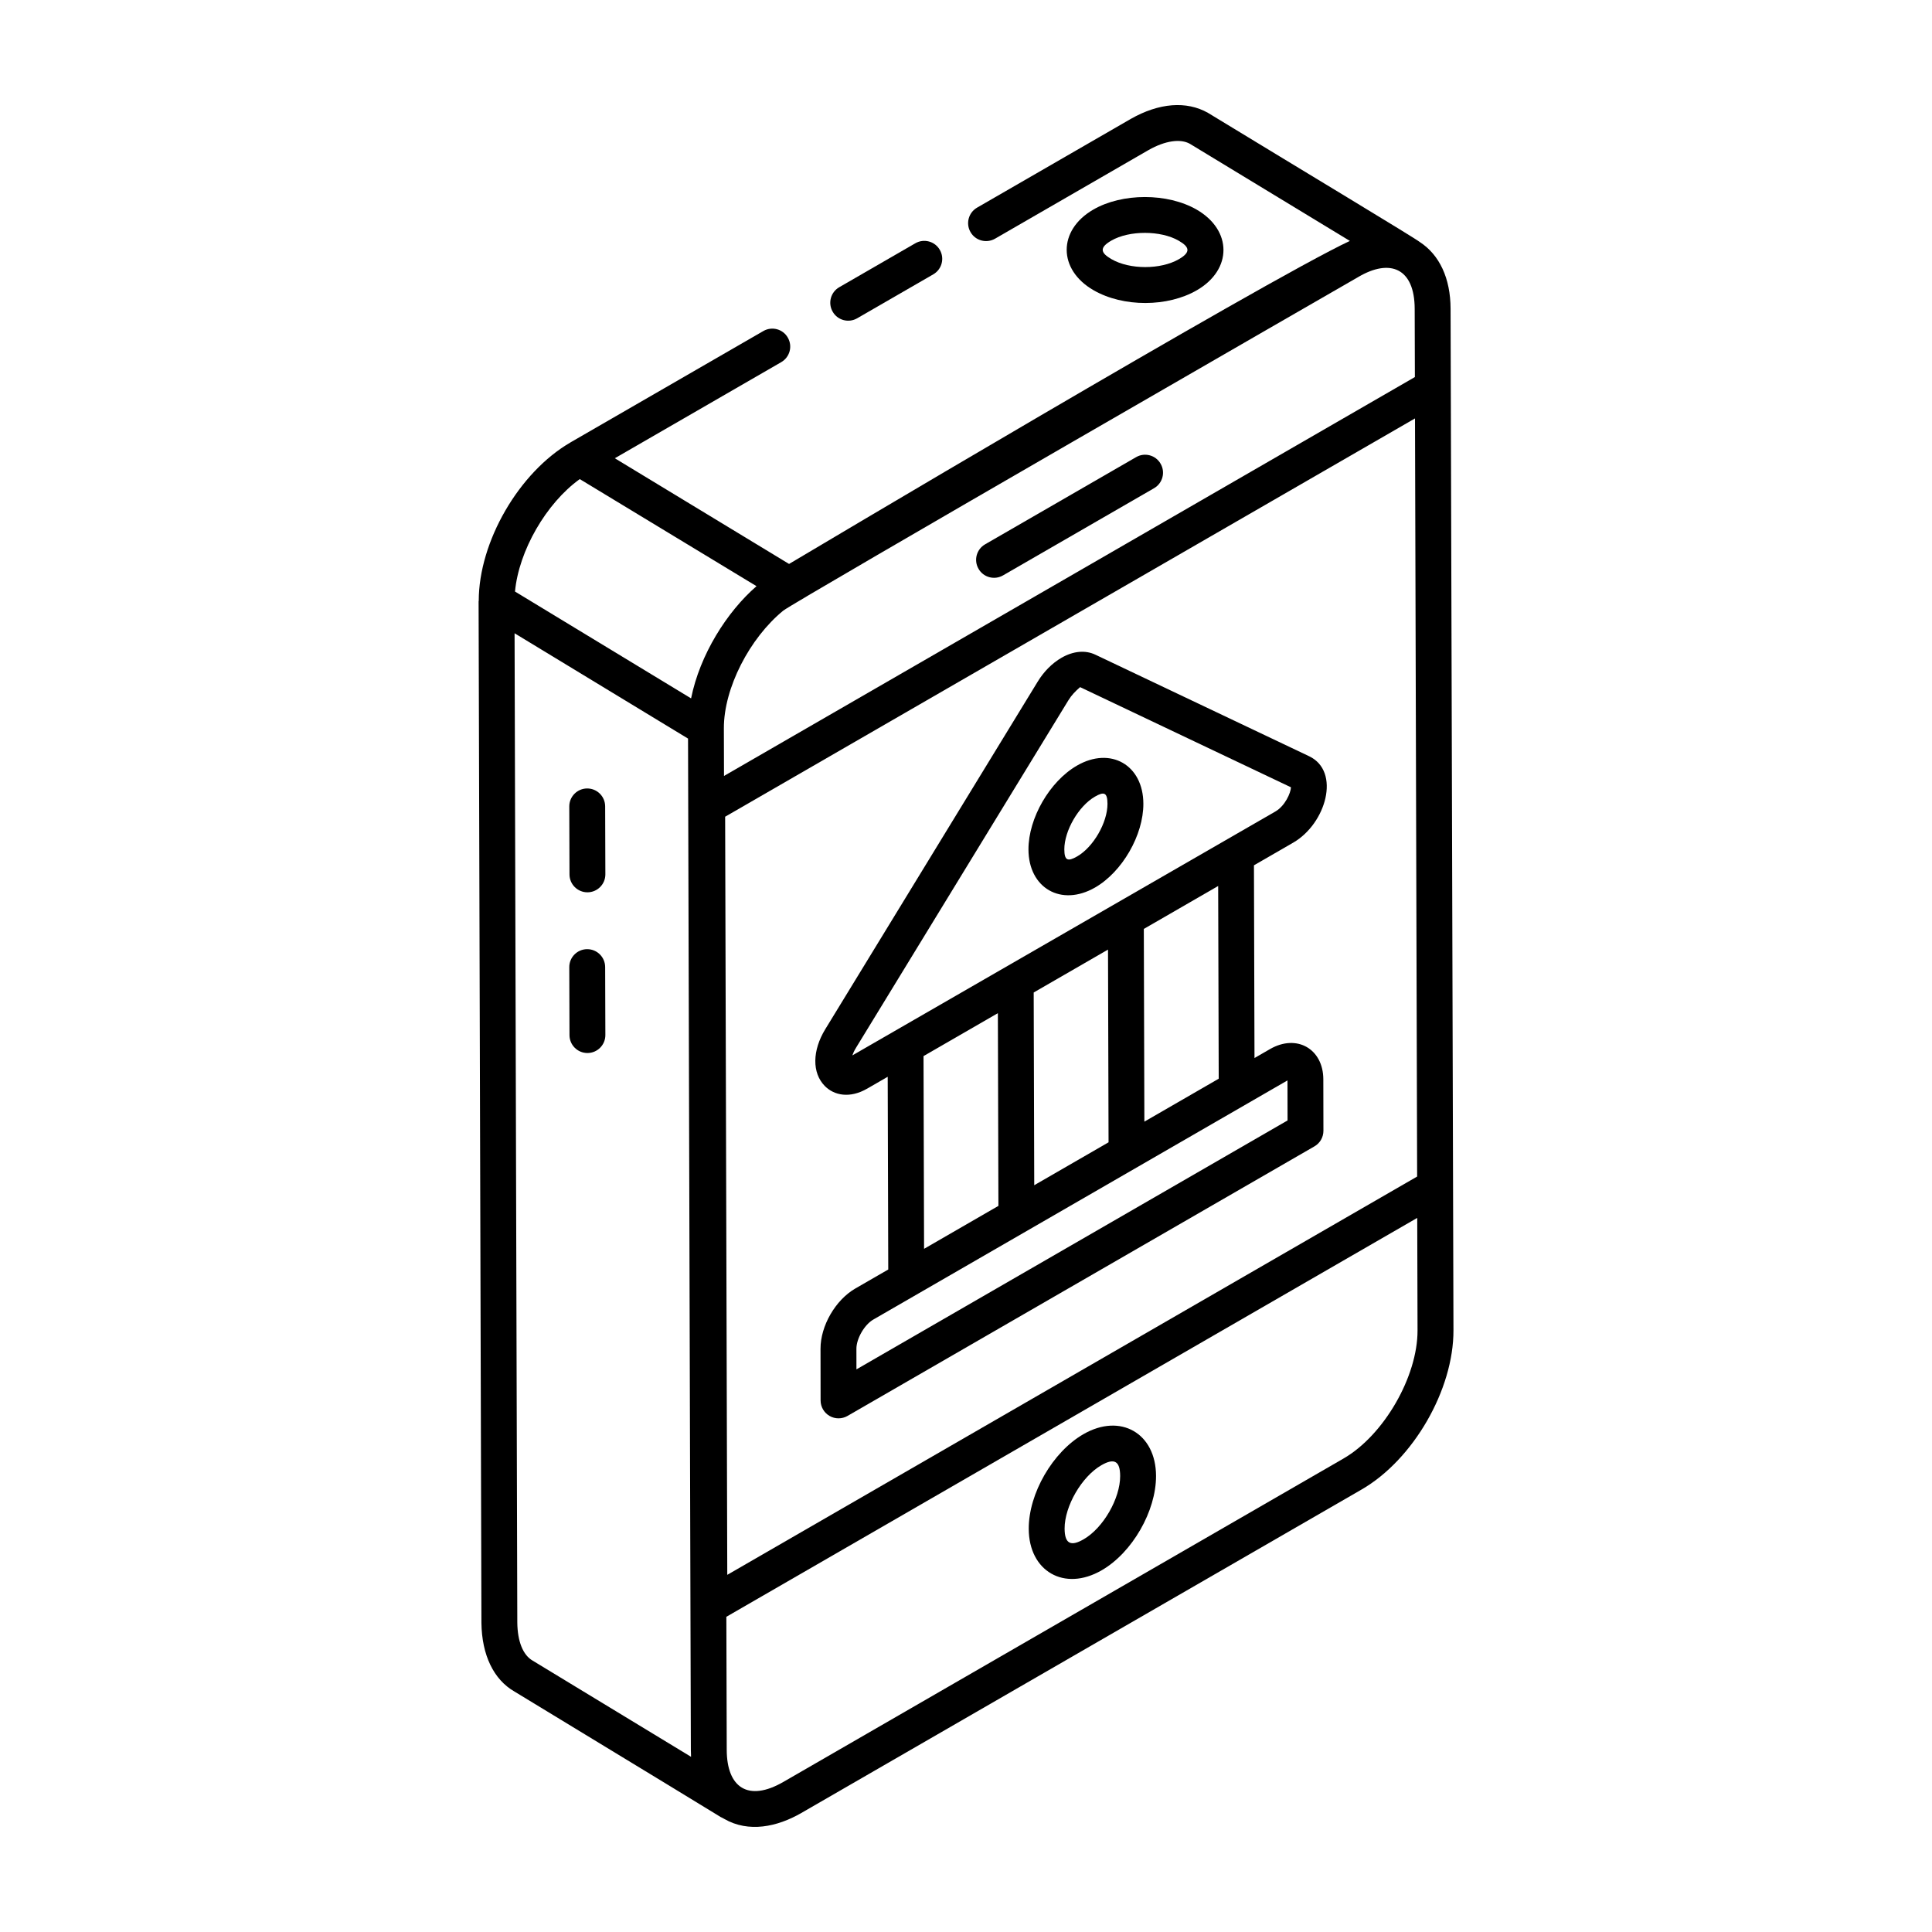
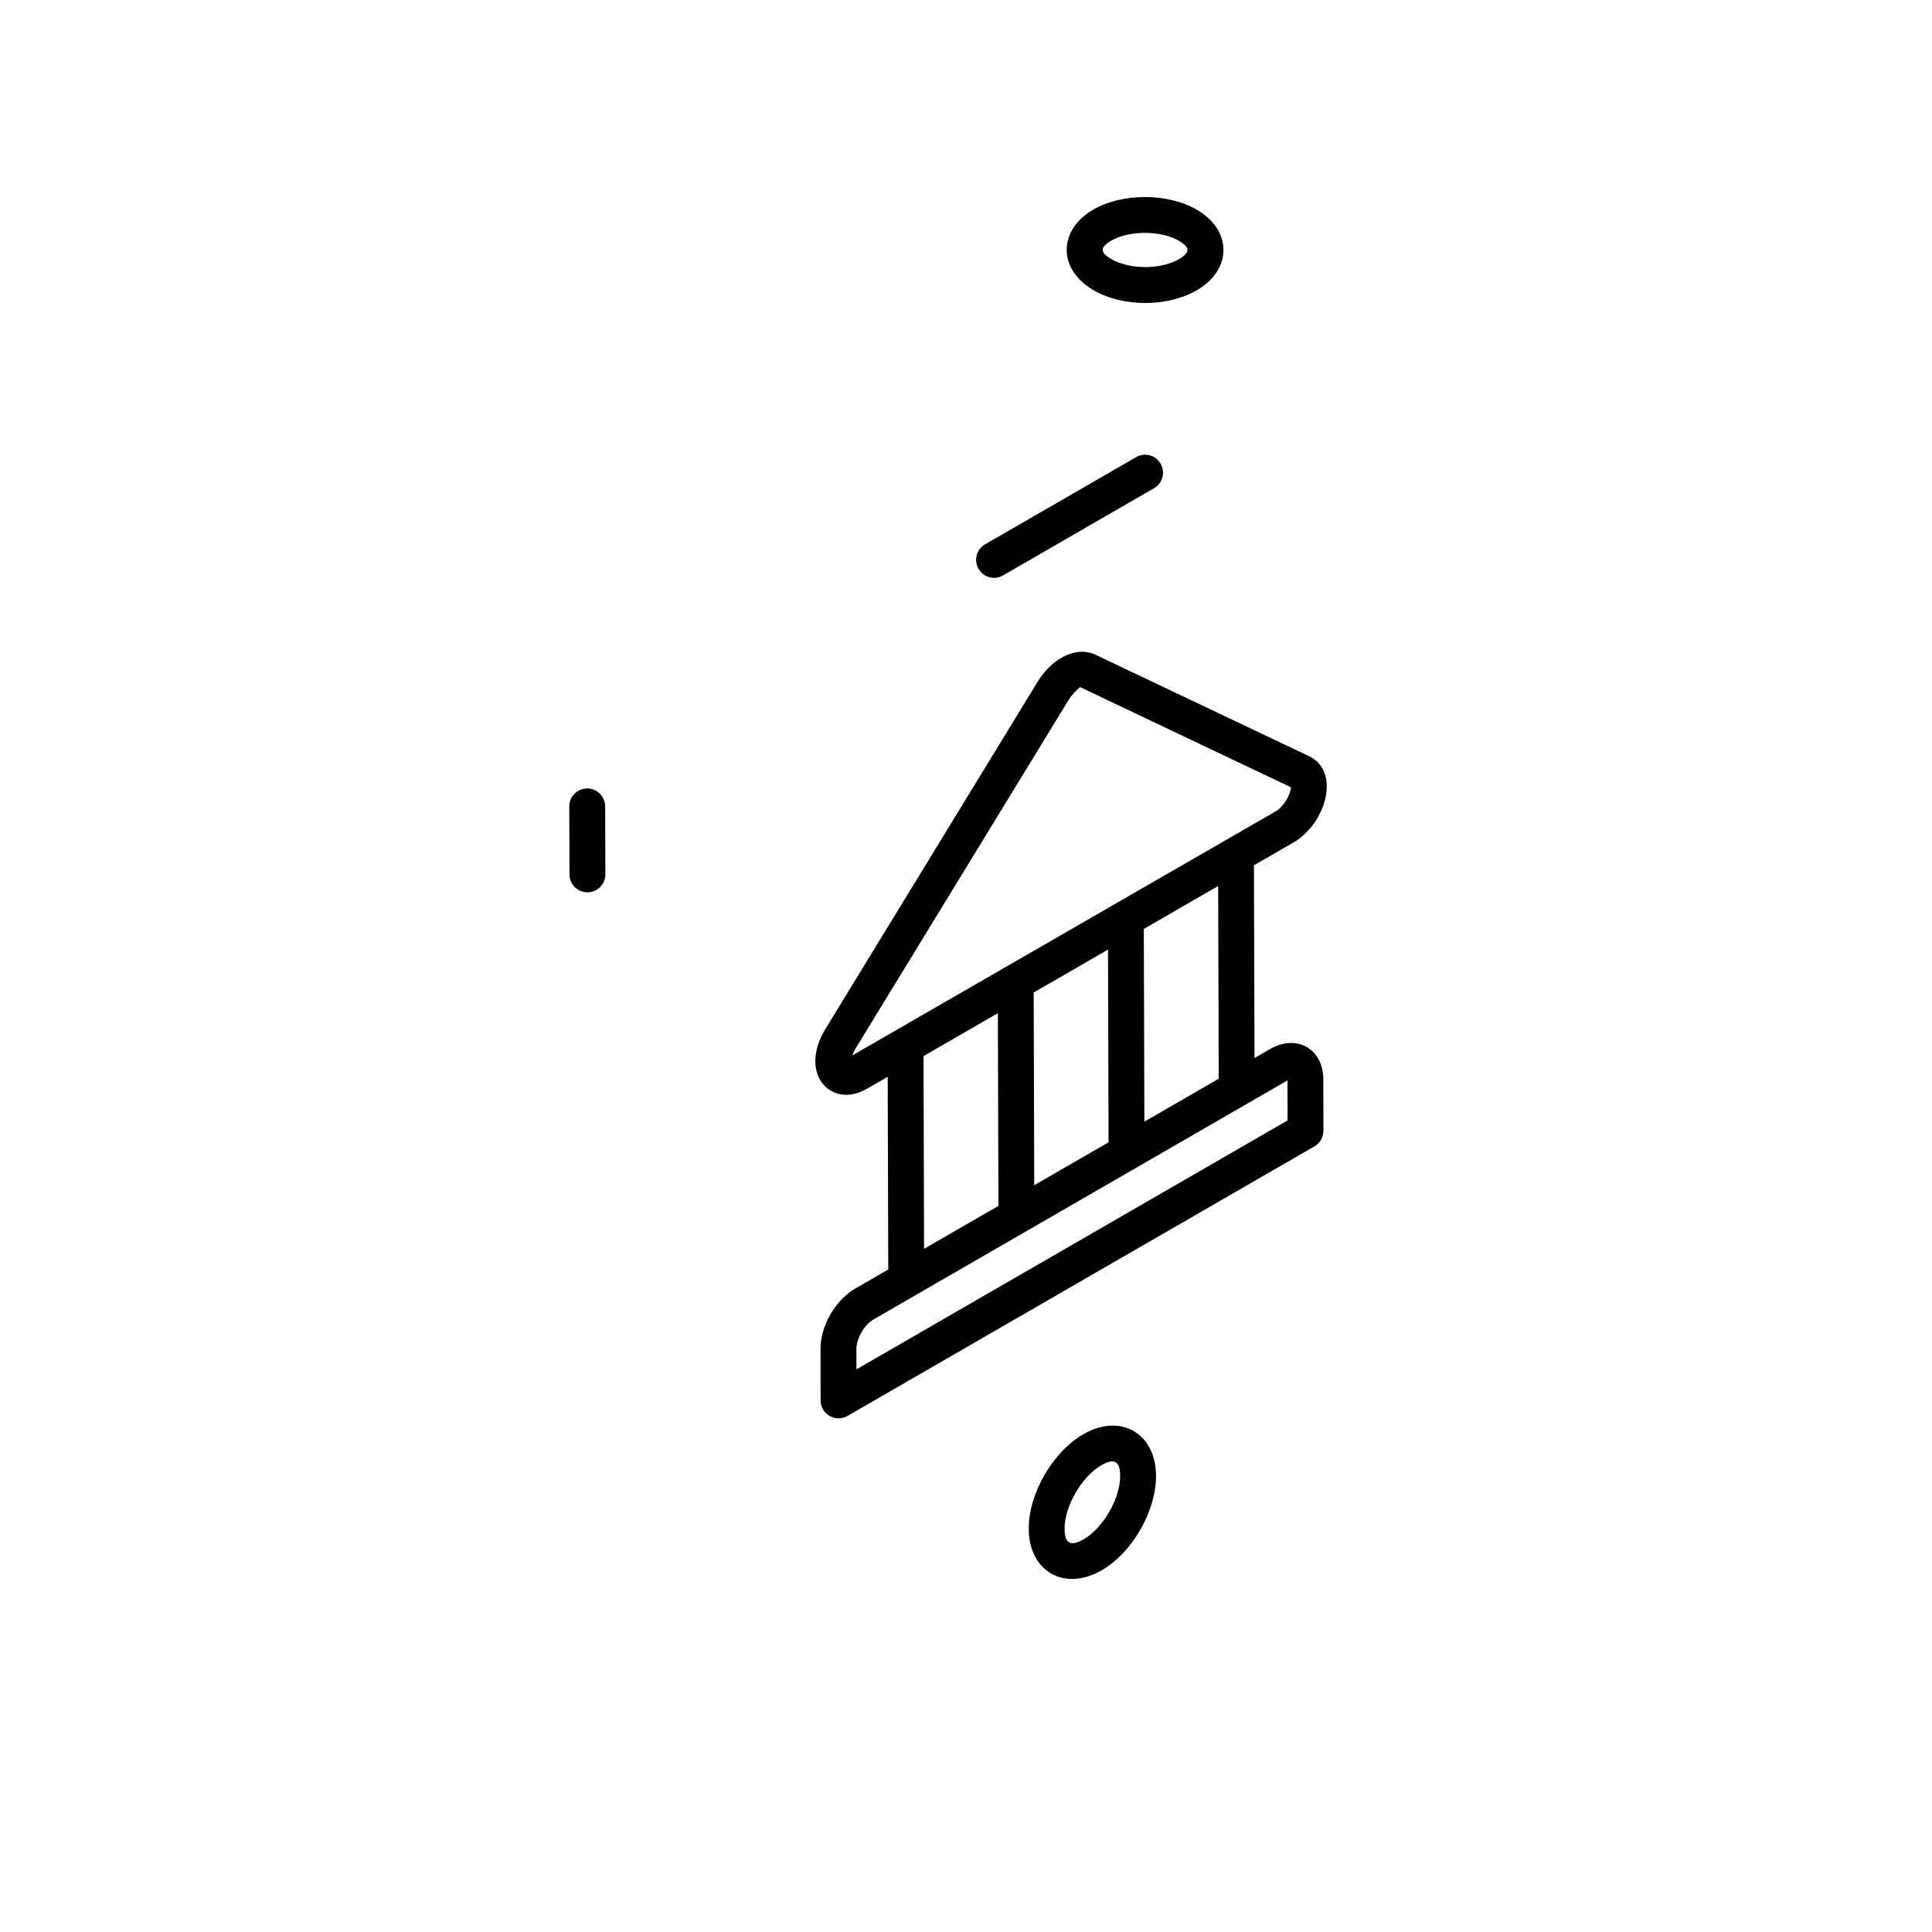
<svg xmlns="http://www.w3.org/2000/svg" fill="#000000" width="800px" height="800px" version="1.1" viewBox="144 144 512 512">
  <g>
    <path d="m373.79 432.51 5.461-3.152 0.145 51.074-8.711 5.027c-5.293 3.051-9.266 9.938-9.238 16.004l0.02 13.664c0 1.699 0.91 3.269 2.375 4.113 1.461 0.84 3.269 0.852 4.754 0l123.75-71.445c1.477-0.848 2.375-2.426 2.375-4.125l-0.027-13.66c-0.02-7.984-6.981-12.094-14.102-8.008l-4.137 2.387-0.145-51.074 10.398-6.004c8.723-5.035 12.652-18.859 4.25-22.891l-0.008-0.004-56.617-26.895c-2.684-1.297-5.914-1.004-9.051 0.812-2.434 1.406-4.668 3.652-6.285 6.316l-56.293 92.102c-3.461 5.672-3.519 11.57-0.148 15.023 2.512 2.57 6.691 3.352 11.23 0.734zm14.953-8.633 19.703-11.379 0.145 51.074-19.703 11.379zm48.891-28.227 0.145 51.074-19.695 11.371-0.145-51.074zm47.562 34.672 0.02 10.609-114.25 65.965-0.008-5.457c-0.008-2.695 2.125-6.387 4.484-7.746zm-18.223-0.453-19.703 11.379-0.145-51.074 19.703-11.379zm-96.145-8.16 56.301-92.117c0.797-1.312 1.855-2.418 3.109-3.496l55.883 26.543c-0.074 1.523-1.559 4.93-4.16 6.434l-112.08 64.621c0.188-0.555 0.484-1.223 0.949-1.984z" />
-     <path d="m351.04 239.97c2.273-1.316 3.055-4.219 1.738-6.496-1.301-2.289-4.215-3.055-6.488-1.742l-51.102 29.508c-0.012 0.004-0.012 0.016-0.023 0.023-13.645 7.91-24.277 26.289-24.293 41.949 0 0.055-0.043 0.098-0.039 0.152l0.75 270.73c0.113 8.539 3.25 15.016 8.746 18.176 75.852 46.062 50.051 30.582 55.598 33.754 0.008 0.004 0.012 0.012 0.016 0.012 6.434 3.703 13.996 2.133 20.422-1.578l148.45-85.707c13.719-7.918 24.422-26.465 24.367-42.223-0.086-30.578-0.449-159.38-0.48-170.21l-0.285-100.49c-0.02-8.102-2.949-14.285-8.141-17.676-1.227-1.031-31.234-19.066-56.156-34.246-5.691-3.215-12.969-2.656-20.469 1.617l-40.715 23.504c-2.273 1.312-3.055 4.219-1.734 6.492 1.301 2.269 4.207 3.043 6.488 1.742l40.688-23.496c4.391-2.496 8.457-3.059 10.945-1.66l42.406 25.742c-22.664 10.594-147.54 84.977-148.62 85.605-0.953-0.578-49.223-29.859-46.176-28.008zm-53.395 30.996c0.953 0.578 49.953 30.266 46.84 28.375-7.856 6.809-15.008 18.148-17.34 29.738l-46.664-28.316c1.008-10.809 8.266-23.398 17.164-29.797zm206.29-53.547c8.469-5 14.953-2.348 14.973 8.434l0.051 18.07-183.09 105.71-0.035-12.625c-0.023-10.688 6.852-23.91 15.719-31.172 2.762-2.266 151.44-87.871 152.39-88.418zm15.621 238.38-182.82 105.55-0.566-200.91 182.82-105.55zm-234.39 128.29c-2.562-1.473-4.012-5.07-4.074-10.066l-0.723-262.2 45.969 27.91c0.965 347.05 0.59 212.47 0.746 268 0 0.621 0.02 1.234 0.055 1.84zm214.89-53.57-148.45 85.707c-9.332 5.383-14.992 1.5-15.012-8.508l-0.102-35.25 183.09-105.71 0.082 29.797c0.043 12.25-8.934 27.805-19.609 33.961z" />
-     <path d="m371.16 228.35 20.164-11.645c2.273-1.312 3.055-4.219 1.734-6.492-1.309-2.285-4.223-3.051-6.488-1.742l-20.164 11.645c-2.273 1.312-3.055 4.219-1.734 6.492 1.293 2.266 4.203 3.059 6.488 1.742z" />
    <path d="m409.81 296.49 40.027-23.109c2.273-1.312 3.055-4.219 1.734-6.492-1.309-2.289-4.223-3.055-6.488-1.742l-40.027 23.109c-2.273 1.312-3.055 4.219-1.734 6.492 1.293 2.266 4.199 3.055 6.488 1.742z" />
    <path d="m431.12 524.07c-8.16 4.715-14.527 15.73-14.492 25.07 0.02 11.234 9.402 16.738 19.328 11.004 8.105-4.68 14.426-15.664 14.406-25.023-0.039-11.309-9.418-16.711-19.242-11.051zm0.082 27.84c-3.336 1.949-5.051 1.309-5.07-2.801-0.02-5.945 4.531-13.801 9.738-16.809 3.367-1.934 4.969-1.191 4.984 2.844 0.023 5.961-4.488 13.789-9.652 16.766z" />
    <path d="m299.62 352.95h-0.02c-2.617 0.008-4.742 2.144-4.734 4.766l0.055 18.016c0.008 2.621 2.137 4.738 4.754 4.738h0.02c2.617-0.008 4.742-2.144 4.734-4.766l-0.055-18.016c-0.012-2.621-2.137-4.738-4.754-4.738z" />
-     <path d="m299.62 395.54h-0.02c-2.617 0.008-4.742 2.144-4.734 4.766l0.055 18.016c0.008 2.621 2.137 4.738 4.754 4.738h0.02c2.617-0.008 4.742-2.144 4.734-4.766l-0.055-18.016c-0.012-2.621-2.137-4.738-4.754-4.738z" />
    <path d="m461.21 220.9c9.379-5.449 9.371-15.891-0.082-21.348-7.703-4.445-19.746-4.453-27.414 0.004-9.398 5.461-9.367 15.898 0.082 21.352 7.891 4.555 19.676 4.488 27.414-0.008zm-22.727-13.121c4.789-2.777 13.141-2.734 17.887 0.008 2.891 1.672 3.246 3.039 0.066 4.891-4.848 2.805-13.043 2.801-17.887-0.004-2.898-1.672-3.254-3.035-0.066-4.894z" />
-     <path d="m429.41 346.89c-7.231 4.176-12.875 13.941-12.855 22.234 0.02 10.184 8.637 15.27 17.676 10.062 7.184-4.148 12.801-13.891 12.773-22.184-0.02-10.281-8.688-15.25-17.594-10.113zm0.066 24.059c-2.551 1.469-3.402 1.078-3.418-1.855-0.008-4.938 3.777-11.469 8.105-13.973 2.422-1.398 3.316-1.125 3.332 1.906 0.008 4.945-3.731 11.449-8.02 13.922z" />
  </g>
</svg>